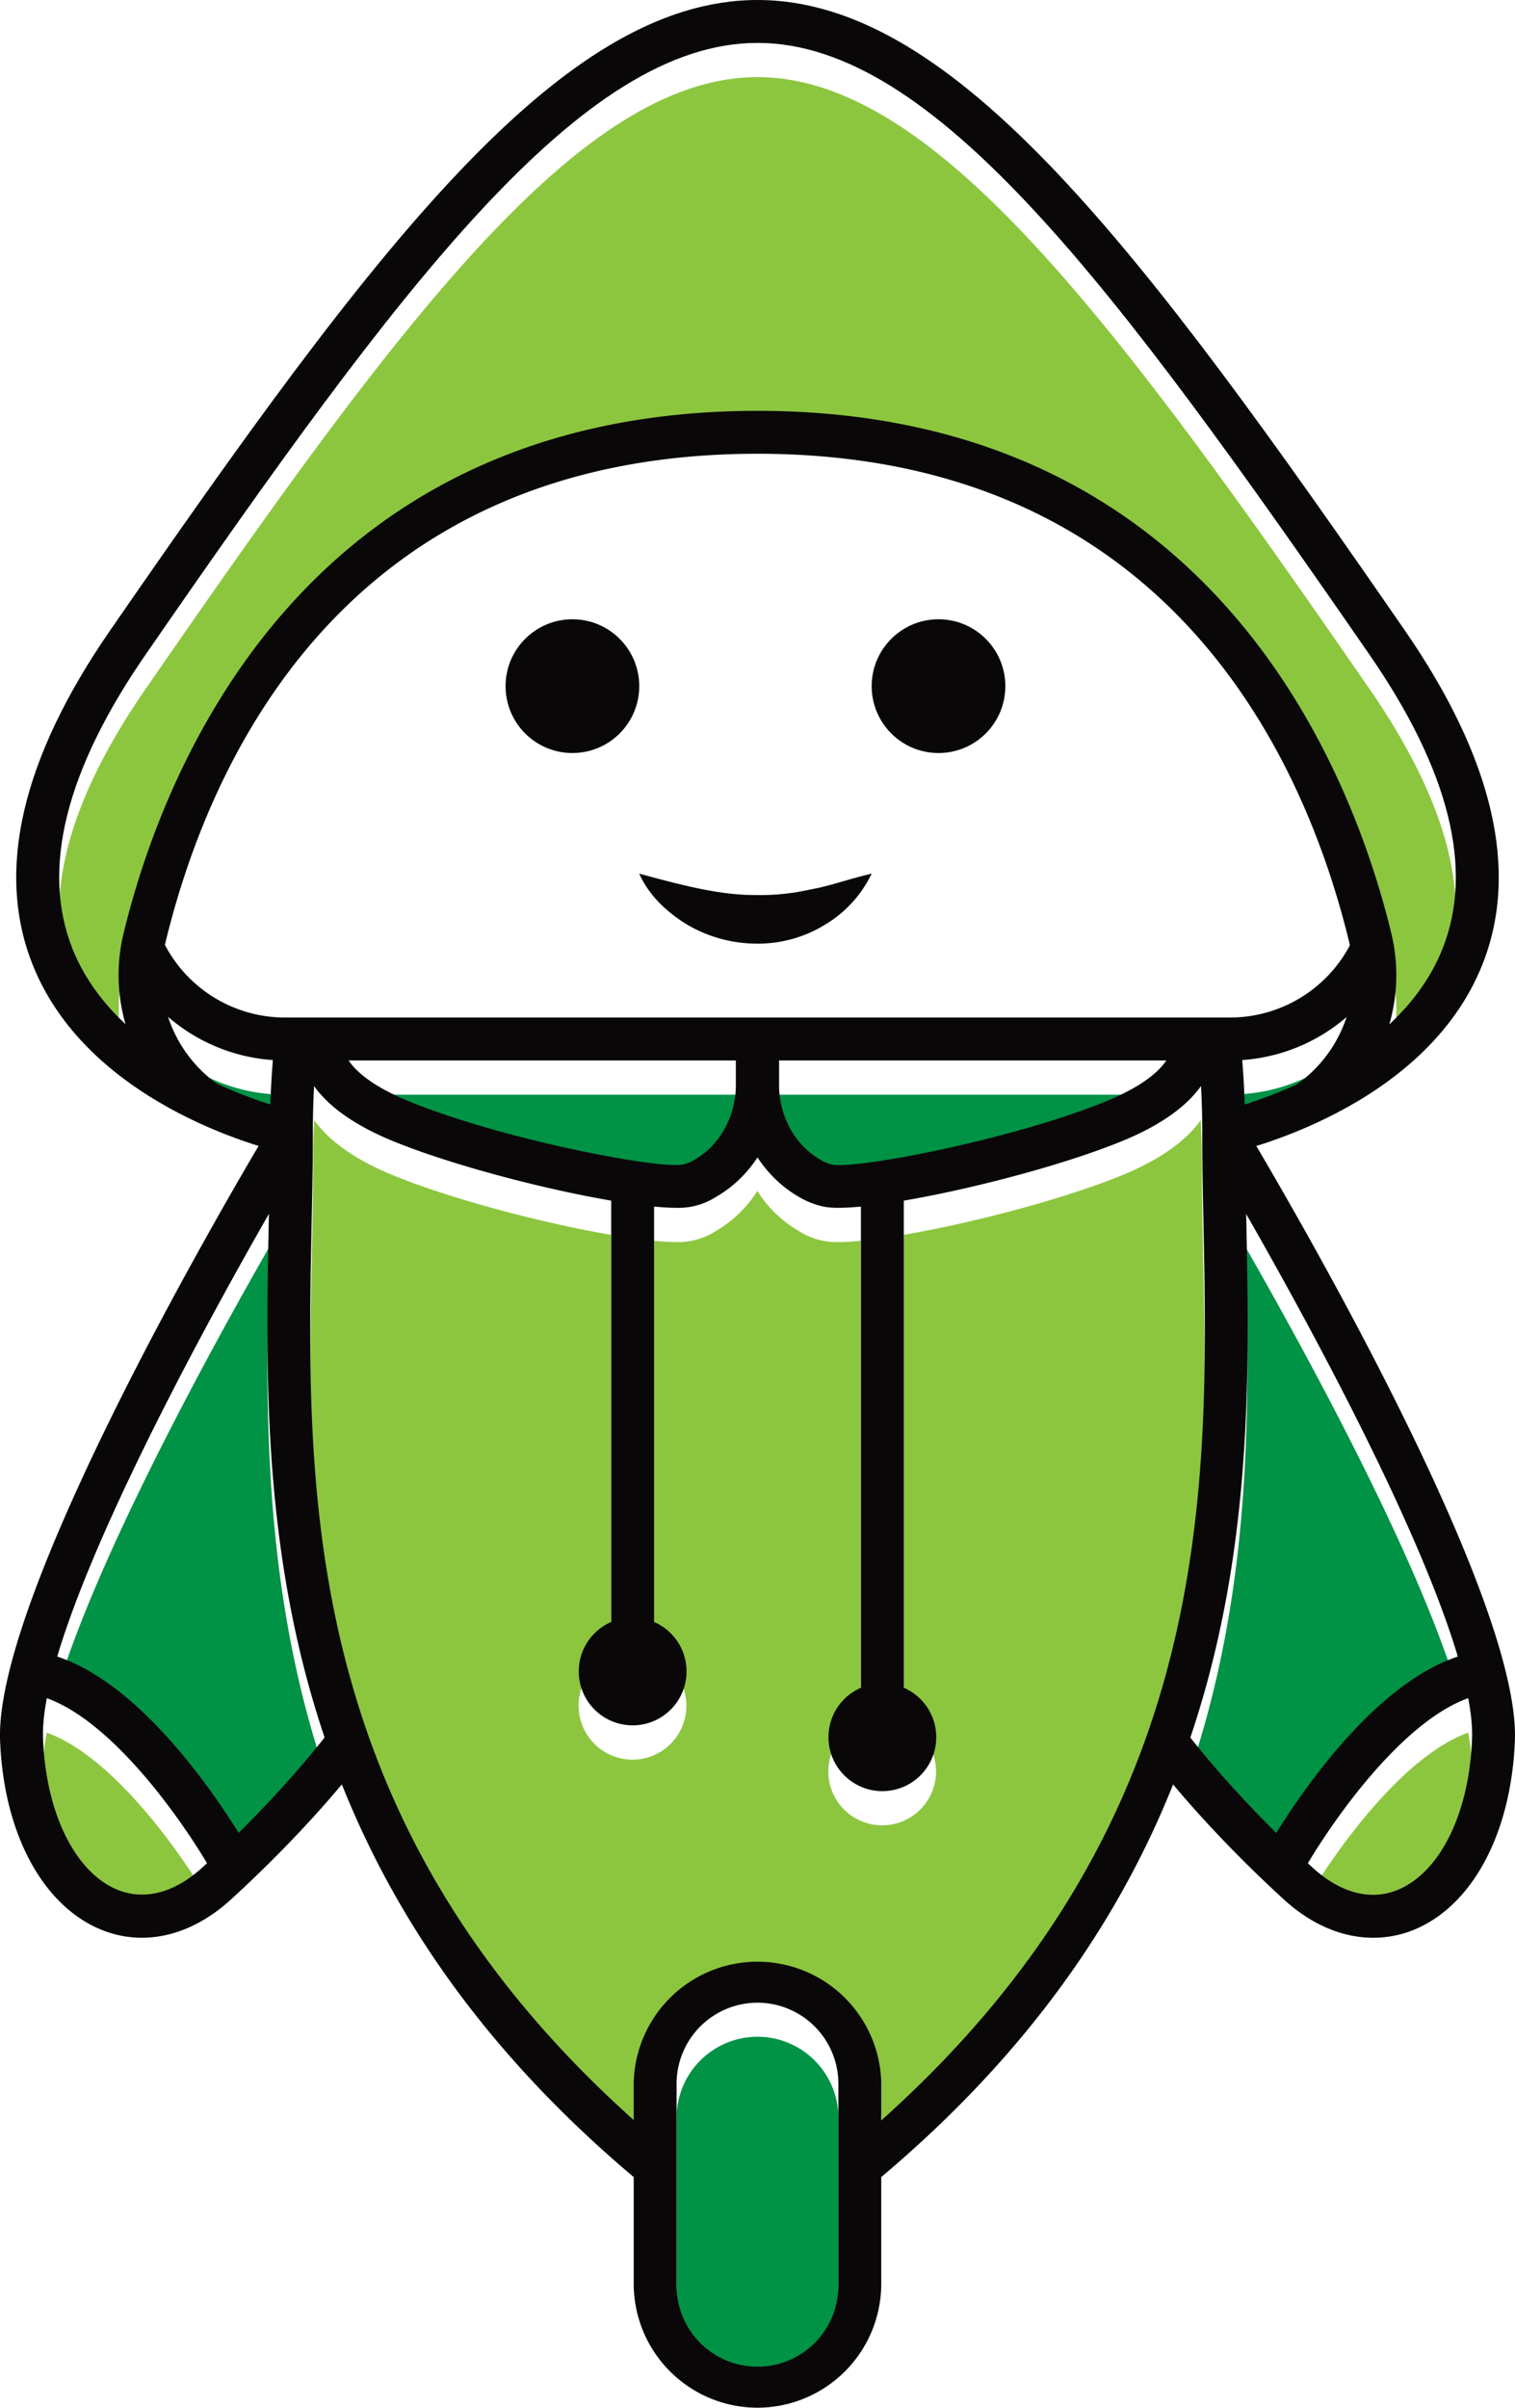
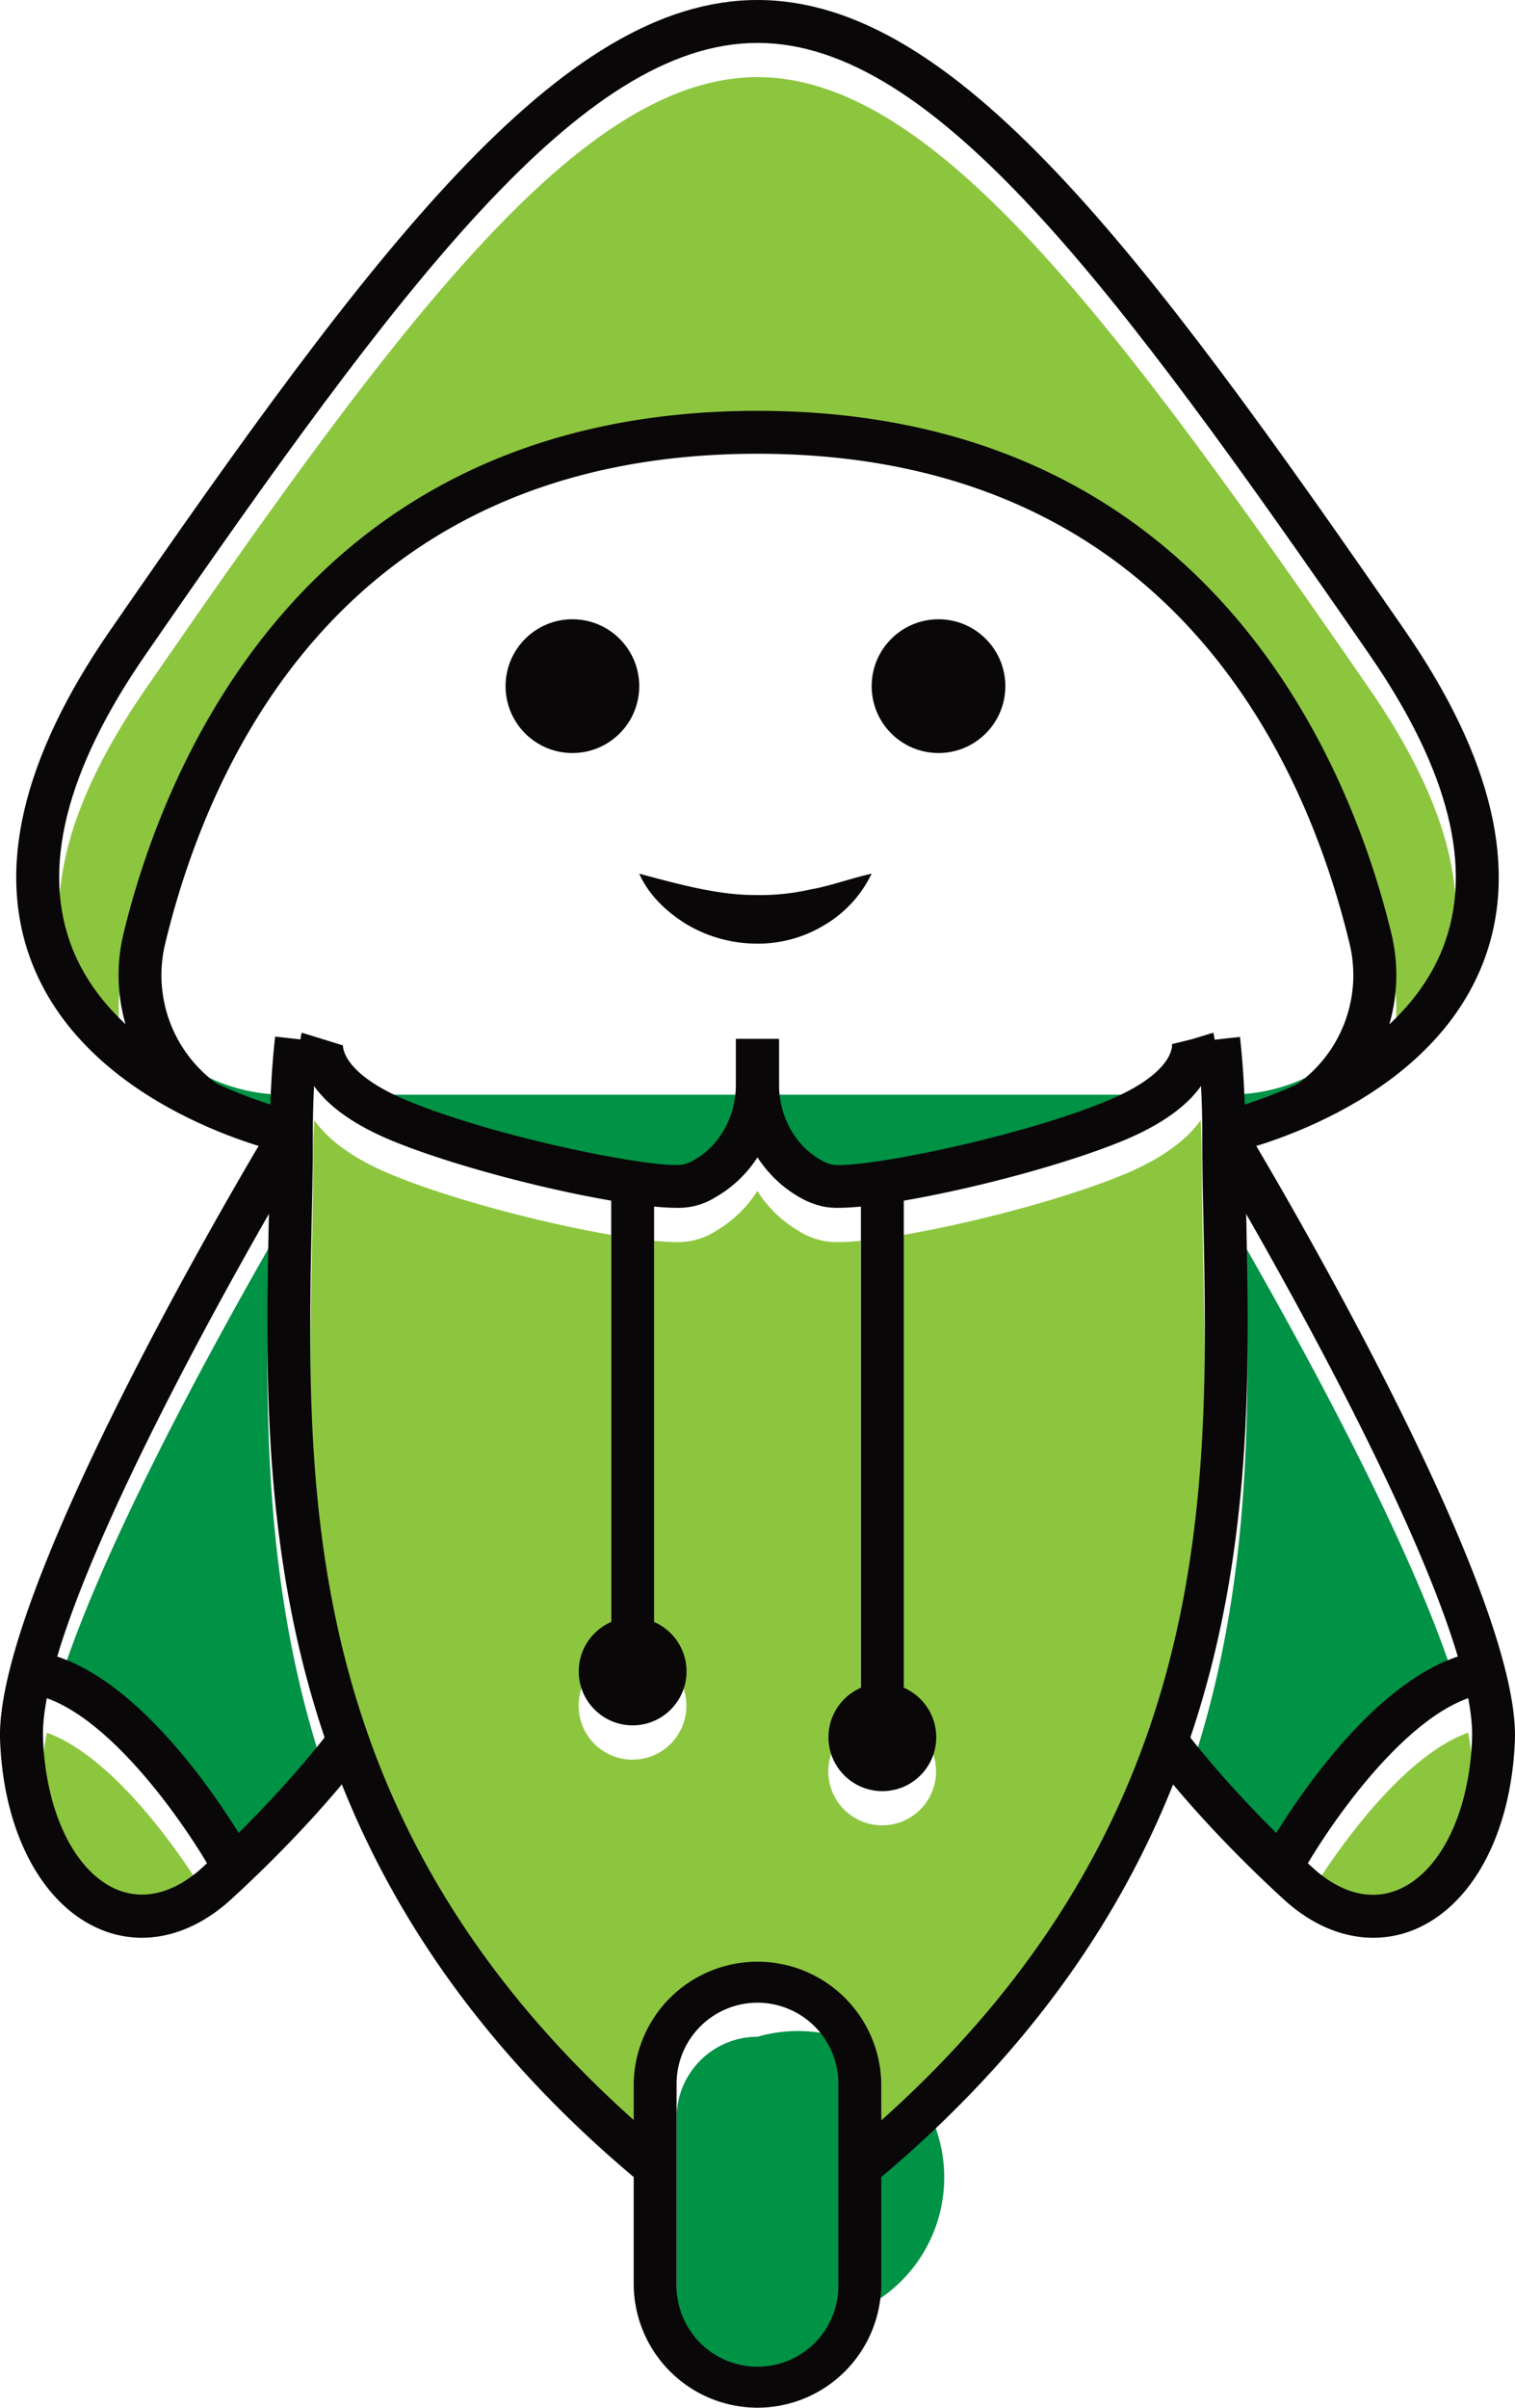
<svg xmlns="http://www.w3.org/2000/svg" id="Layer_1" data-name="Layer 1" viewBox="0 0 415.48 659.87" style="background: white">
  <defs>
    <style>.cls-1{fill:#009245;}.cls-2{fill:#8cc63f;}.cls-3{fill:#0a0708;}</style>
  </defs>
  <title>Untitled-2</title>
  <path class="cls-1" d="M767,499.38a10.54,10.54,0,0,0,3.24,1.31c6.87,1.29,49.33-6.86,74.87-17.27,10.22-4.16,14.72-8.29,16.72-11.27H755.65v6.53C755.65,487.43,760,495.36,767,499.38Z" transform="translate(-542.03 -172.13)" />
  <path class="cls-1" d="M654.4,483.42c25.54,10.41,68,18.5,74.86,17.28a11,11,0,0,0,3.25-1.32c7-4,11.37-11.95,11.37-20.7v-6.53H637.68C639.67,475.13,644.17,479.26,654.4,483.42Z" transform="translate(-542.03 -172.13)" />
  <path class="cls-1" d="M601.7,478.62a127.27,127.27,0,0,0,14.57,5.63c.13-4.15.36-8.21.69-12.21a48.66,48.66,0,0,1-28.69-11.77A36.19,36.19,0,0,0,601.7,478.62Z" transform="translate(-542.03 -172.13)" />
  <path class="cls-1" d="M883.26,484.25a126.9,126.9,0,0,0,14.56-5.62,36.33,36.33,0,0,0,13.44-18.35A48.73,48.73,0,0,1,882.58,472Q883.06,478,883.26,484.25Z" transform="translate(-542.03 -172.13)" />
  <path class="cls-2" d="M576.51,462.25a48.3,48.3,0,0,1-.61-24.74c10.38-43.11,48.11-143.4,173.87-143.4S913.25,394.4,923.64,437.51a48.23,48.23,0,0,1-.62,24.75,57.53,57.53,0,0,0,14.65-20.82c8.59-21.72,1.84-48.8-20.06-80.49-70-101.29-119.49-167.68-167.84-167.68S651.92,259.66,581.93,361c-21.9,31.69-28.65,58.77-20.06,80.49A57.26,57.26,0,0,0,576.51,462.25Z" transform="translate(-542.03 -172.13)" />
  <path class="cls-1" d="M615.73,516.65c0-.84,0-1.65,0-2.49-16.69,29.15-47.24,85.05-58.06,121.37,22.18,7.37,41.71,35.36,49.77,48.32a290.82,290.82,0,0,0,23.6-26.18C614,606.94,614.91,557.61,615.73,516.65Z" transform="translate(-542.03 -172.13)" />
  <path class="cls-2" d="M944.65,647c-17.58,6.3-35.66,31.36-43.93,45.18l1.23,1.15c7.69,7,16,9.22,23.48,6.11C937,694.61,945,678.36,945.73,658A51.14,51.14,0,0,0,944.65,647Z" transform="translate(-542.03 -172.13)" />
  <path class="cls-1" d="M941.81,635.53c-10.81-36.32-41.37-92.22-58.06-121.37,0,.84,0,1.65,0,2.49.82,41,1.78,90.29-15.35,141A288.58,288.58,0,0,0,892,683.85C900.1,670.89,919.63,642.9,941.81,635.53Z" transform="translate(-542.03 -172.13)" />
  <path class="cls-2" d="M554.88,647a50.44,50.44,0,0,0-1.07,11c.77,20.33,8.74,36.58,20.29,41.4,7.45,3.1,15.79.93,23.48-6.11l1.23-1.15C590.54,678.35,572.46,653.3,554.88,647Z" transform="translate(-542.03 -172.13)" />
-   <path class="cls-1" d="M749.77,730.33a22.21,22.21,0,0,0-22.19,22.18v54.93a22.19,22.19,0,0,0,44.37,0V752.51A22.21,22.21,0,0,0,749.77,730.33Z" transform="translate(-542.03 -172.13)" />
+   <path class="cls-1" d="M749.77,730.33a22.21,22.21,0,0,0-22.19,22.18v54.93a22.19,22.19,0,0,0,44.37,0A22.21,22.21,0,0,0,749.77,730.33Z" transform="translate(-542.03 -172.13)" />
  <path class="cls-2" d="M872,516.89c-.17-8.64-.34-17-.34-24.95,0-4.33-.12-8.62-.34-12.82-3.48,4.91-9.91,10.35-21.79,15.19-16,6.52-41.08,13.07-59.69,16.25V644.07a14.77,14.77,0,1,1-11.76,0V512.19c-2.31.22-4.4.35-6.15.35a19.15,19.15,0,0,1-10.78-3,33.34,33.34,0,0,1-11.42-11,33.52,33.52,0,0,1-11.42,11,19.19,19.19,0,0,1-10.79,3c-1.75,0-3.84-.13-6.15-.35V626.05a14.78,14.78,0,1,1-11.76,0V510.56C691,507.38,666,500.83,650,494.31c-11.87-4.84-18.31-10.28-21.79-15.19q-.33,6.3-.34,12.82c0,8-.16,16.31-.34,24.95-1.47,73.23-3.28,163.77,88.33,245.69V752.51a33.95,33.95,0,0,1,67.89,0v10.07C875.32,680.66,873.51,590.12,872,516.89Z" transform="translate(-542.03 -172.13)" />
  <rect class="cls-3" x="167.62" y="325.17" width="11.76" height="132.92" />
  <circle class="cls-3" cx="173.5" cy="458.08" r="14.78" />
  <rect class="cls-3" x="236.1" y="325.17" width="11.76" height="150.94" />
  <circle class="cls-3" cx="241.98" cy="476.11" r="14.78" />
  <path class="cls-3" d="M580.94,703.2a29.35,29.35,0,0,1-11.37-2.3c-16-6.68-26.55-26.53-27.52-51.8-1.62-42.67,71.75-164.42,74.87-169.58L627,485.6c-.74,1.24-74.67,123.88-73.17,163,.77,20.33,8.74,36.57,20.29,41.4,7.45,3.09,15.79.93,23.48-6.12,23.22-21.28,35.55-38.31,35.67-38.49l9.56,6.86c-.52.73-13.09,18.12-37.28,40.3C597.91,699.58,589.36,703.2,580.94,703.2Z" transform="translate(-542.03 -172.13)" />
  <path class="cls-3" d="M601.09,686.72c-7.6-13.83-32-49.9-53.36-50.63l.4-11.75c32.42,1.1,62,54.46,63.27,56.73Z" transform="translate(-542.03 -172.13)" />
  <path class="cls-3" d="M717.94,770.56C612.2,682.87,614.24,581.38,615.73,507.27c.18-8.56.34-16.81.34-24.71a237.93,237.93,0,0,1,1.41-26.33l11.69,1.3a226.62,226.62,0,0,0-1.34,25c0,8-.16,16.31-.34,24.95-1.52,75.71-3.41,169.93,98,254Z" transform="translate(-542.03 -172.13)" />
  <path class="cls-3" d="M918.59,703.2c-8.41,0-17-3.62-24.59-10.6-24.19-22.18-36.75-39.57-37.28-40.3l9.56-6.86c.12.18,12.45,17.21,35.67,38.49,7.69,7.05,16,9.23,23.48,6.12C937,685.22,945,669,945.73,648.65c1.49-39.17-72.43-161.81-73.18-163l10.06-6.08c3.12,5.16,76.5,126.91,74.87,169.58-1,25.27-11.51,45.12-27.52,51.8A29.39,29.39,0,0,1,918.59,703.2Z" transform="translate(-542.03 -172.13)" />
  <path class="cls-3" d="M898.44,686.72l-10.31-5.65c1.25-2.27,30.85-55.63,63.27-56.73l.4,11.75C930.43,636.82,906,672.89,898.44,686.72Z" transform="translate(-542.03 -172.13)" />
  <path class="cls-3" d="M781.59,770.56l-7.51-9c101.38-84.07,99.48-178.29,98-254-.17-8.64-.34-17-.34-24.95a227,227,0,0,0-1.34-25l11.69-1.3a238.33,238.33,0,0,1,1.41,26.33c0,7.9.17,16.15.34,24.71C885.29,581.38,887.33,682.87,781.59,770.56Z" transform="translate(-542.03 -172.13)" />
  <path class="cls-3" d="M749.77,832a34,34,0,0,1-33.95-34V743.13a33.95,33.95,0,0,1,67.89,0v54.92A34,34,0,0,1,749.77,832Zm0-111a22.21,22.21,0,0,0-22.19,22.18v54.92a22.19,22.19,0,1,0,44.37,0V743.13A22.21,22.21,0,0,0,749.77,721Z" transform="translate(-542.03 -172.13)" />
-   <path class="cls-3" d="M916.2,422.19c-.19-.19-.3-.39-.47-.58A37.22,37.22,0,0,1,879.39,451H620.14a37.2,37.2,0,0,1-35.72-27q-1.38,2-2.6,4a102.62,102.62,0,0,0-4.67,9.18,49,49,0,0,0,43,25.59H879.39a49,49,0,0,0,43-25.66C921.48,431.55,919.93,426,916.2,422.19Z" transform="translate(-542.03 -172.13)" />
  <path class="cls-3" d="M878.81,488.31l-2.46-11.5c.47-.1,47.85-10.71,61.32-44.75,8.59-21.72,1.84-48.8-20.06-80.49-70-101.29-119.49-167.68-167.84-167.68s-97.85,66.39-167.84,167.68c-21.9,31.69-28.65,58.77-20.06,80.49,13.46,34,60.84,44.65,61.32,44.75l-2.47,11.5c-2.19-.47-53.94-12-69.77-51.87-10.15-25.6-3-56.41,21.3-91.56,72.11-104.35,123.43-172.75,177.52-172.75s105.4,68.4,177.51,172.75c24.29,35.15,31.46,66,21.3,91.56C932.75,476.34,881,487.84,878.81,488.31Z" transform="translate(-542.03 -172.13)" />
  <path class="cls-3" d="M904,479.27l-6.66-9.7.29-.2a36.7,36.7,0,0,0,14.54-38.49c-12.08-50.19-49.26-134.39-162.43-134.39s-150.35,84.2-162.44,134.39a36.7,36.7,0,0,0,14.48,38.45l-6.31,9.94-.48-.34a48.51,48.51,0,0,1-19.12-50.8C586.28,385,624,284.73,749.77,284.73S913.25,385,923.64,428.13A48.54,48.54,0,0,1,904.45,479Z" transform="translate(-542.03 -172.13)" />
  <path class="cls-3" d="M727.56,503.15c-15.48,0-55.36-9.16-77.6-18.22-29.65-12.08-25.72-28-25.17-29.78L636,458.61a1.29,1.29,0,0,0,.08-.32c0,.08-1.08,7.85,18.29,15.75,25.54,10.41,68,18.5,74.86,17.27a10.41,10.41,0,0,0,3.25-1.32c7-4,11.37-11.94,11.37-20.7V456.88h11.77v12.41c0,13-6.63,24.81-17.3,30.91a19,19,0,0,1-10.79,2.95Z" transform="translate(-542.03 -172.13)" />
  <path class="cls-3" d="M772,503.15a21.23,21.23,0,0,1-3.79-.27,22.15,22.15,0,0,1-7-2.68c-10.67-6.1-17.3-17.95-17.3-30.91V456.88h11.76v12.41c0,8.76,4.36,16.69,11.38,20.7a10.39,10.39,0,0,0,3.24,1.32c6.87,1.28,49.33-6.87,74.87-17.27,19.37-7.9,18.29-15.67,18.28-15.75l5.7-1.41,5.62-1.73c.55,1.78,4.49,17.7-25.17,29.78C827.34,494,787.46,503.15,772,503.15Z" transform="translate(-542.03 -172.13)" />
  <circle class="cls-3" cx="156.98" cy="188.05" r="18.33" />
  <circle class="cls-3" cx="257.38" cy="188.05" r="18.33" />
  <path class="cls-3" d="M717.33,411.57c12.21,3.3,22.12,5.89,32,5.86a61.7,61.7,0,0,0,14.93-1.53c5.27-.89,10.44-2.86,16.81-4.33a32.72,32.72,0,0,1-12.81,14,35,35,0,0,1-19.1,5.17,37.73,37.73,0,0,1-18.9-5.33C724.78,422,720,417.51,717.33,411.57Z" transform="translate(-542.03 -172.13)" />
</svg>